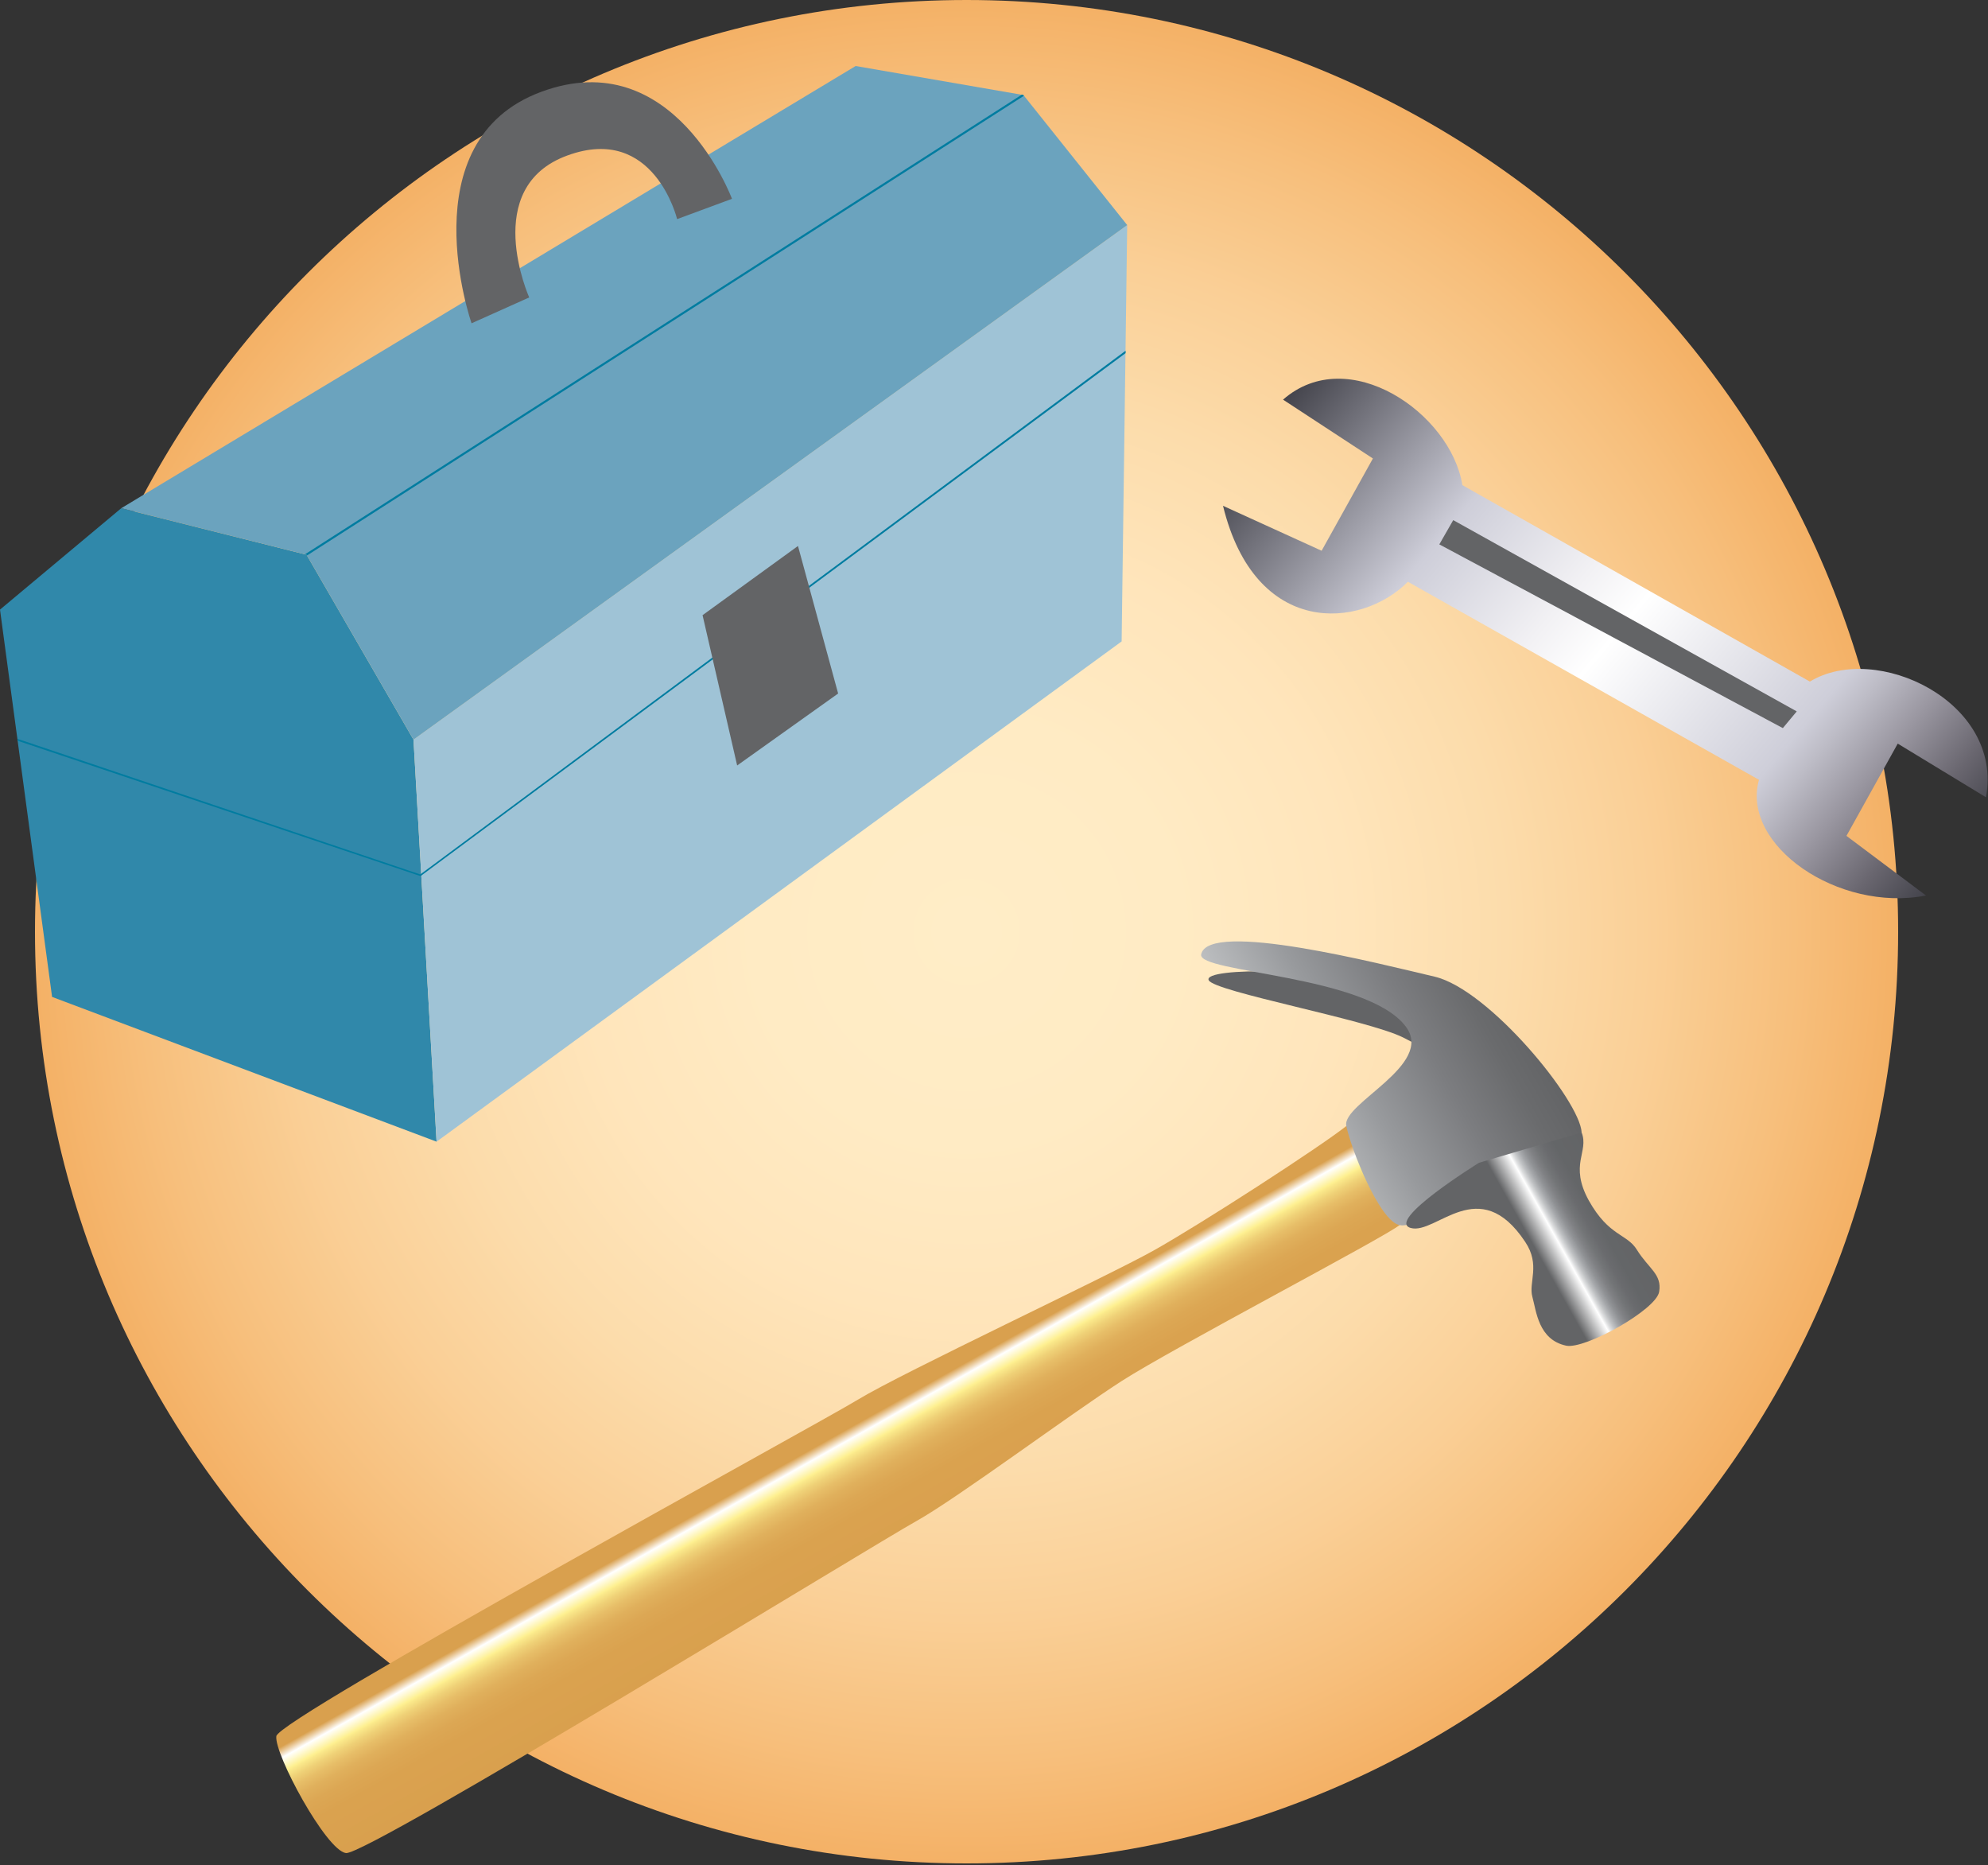
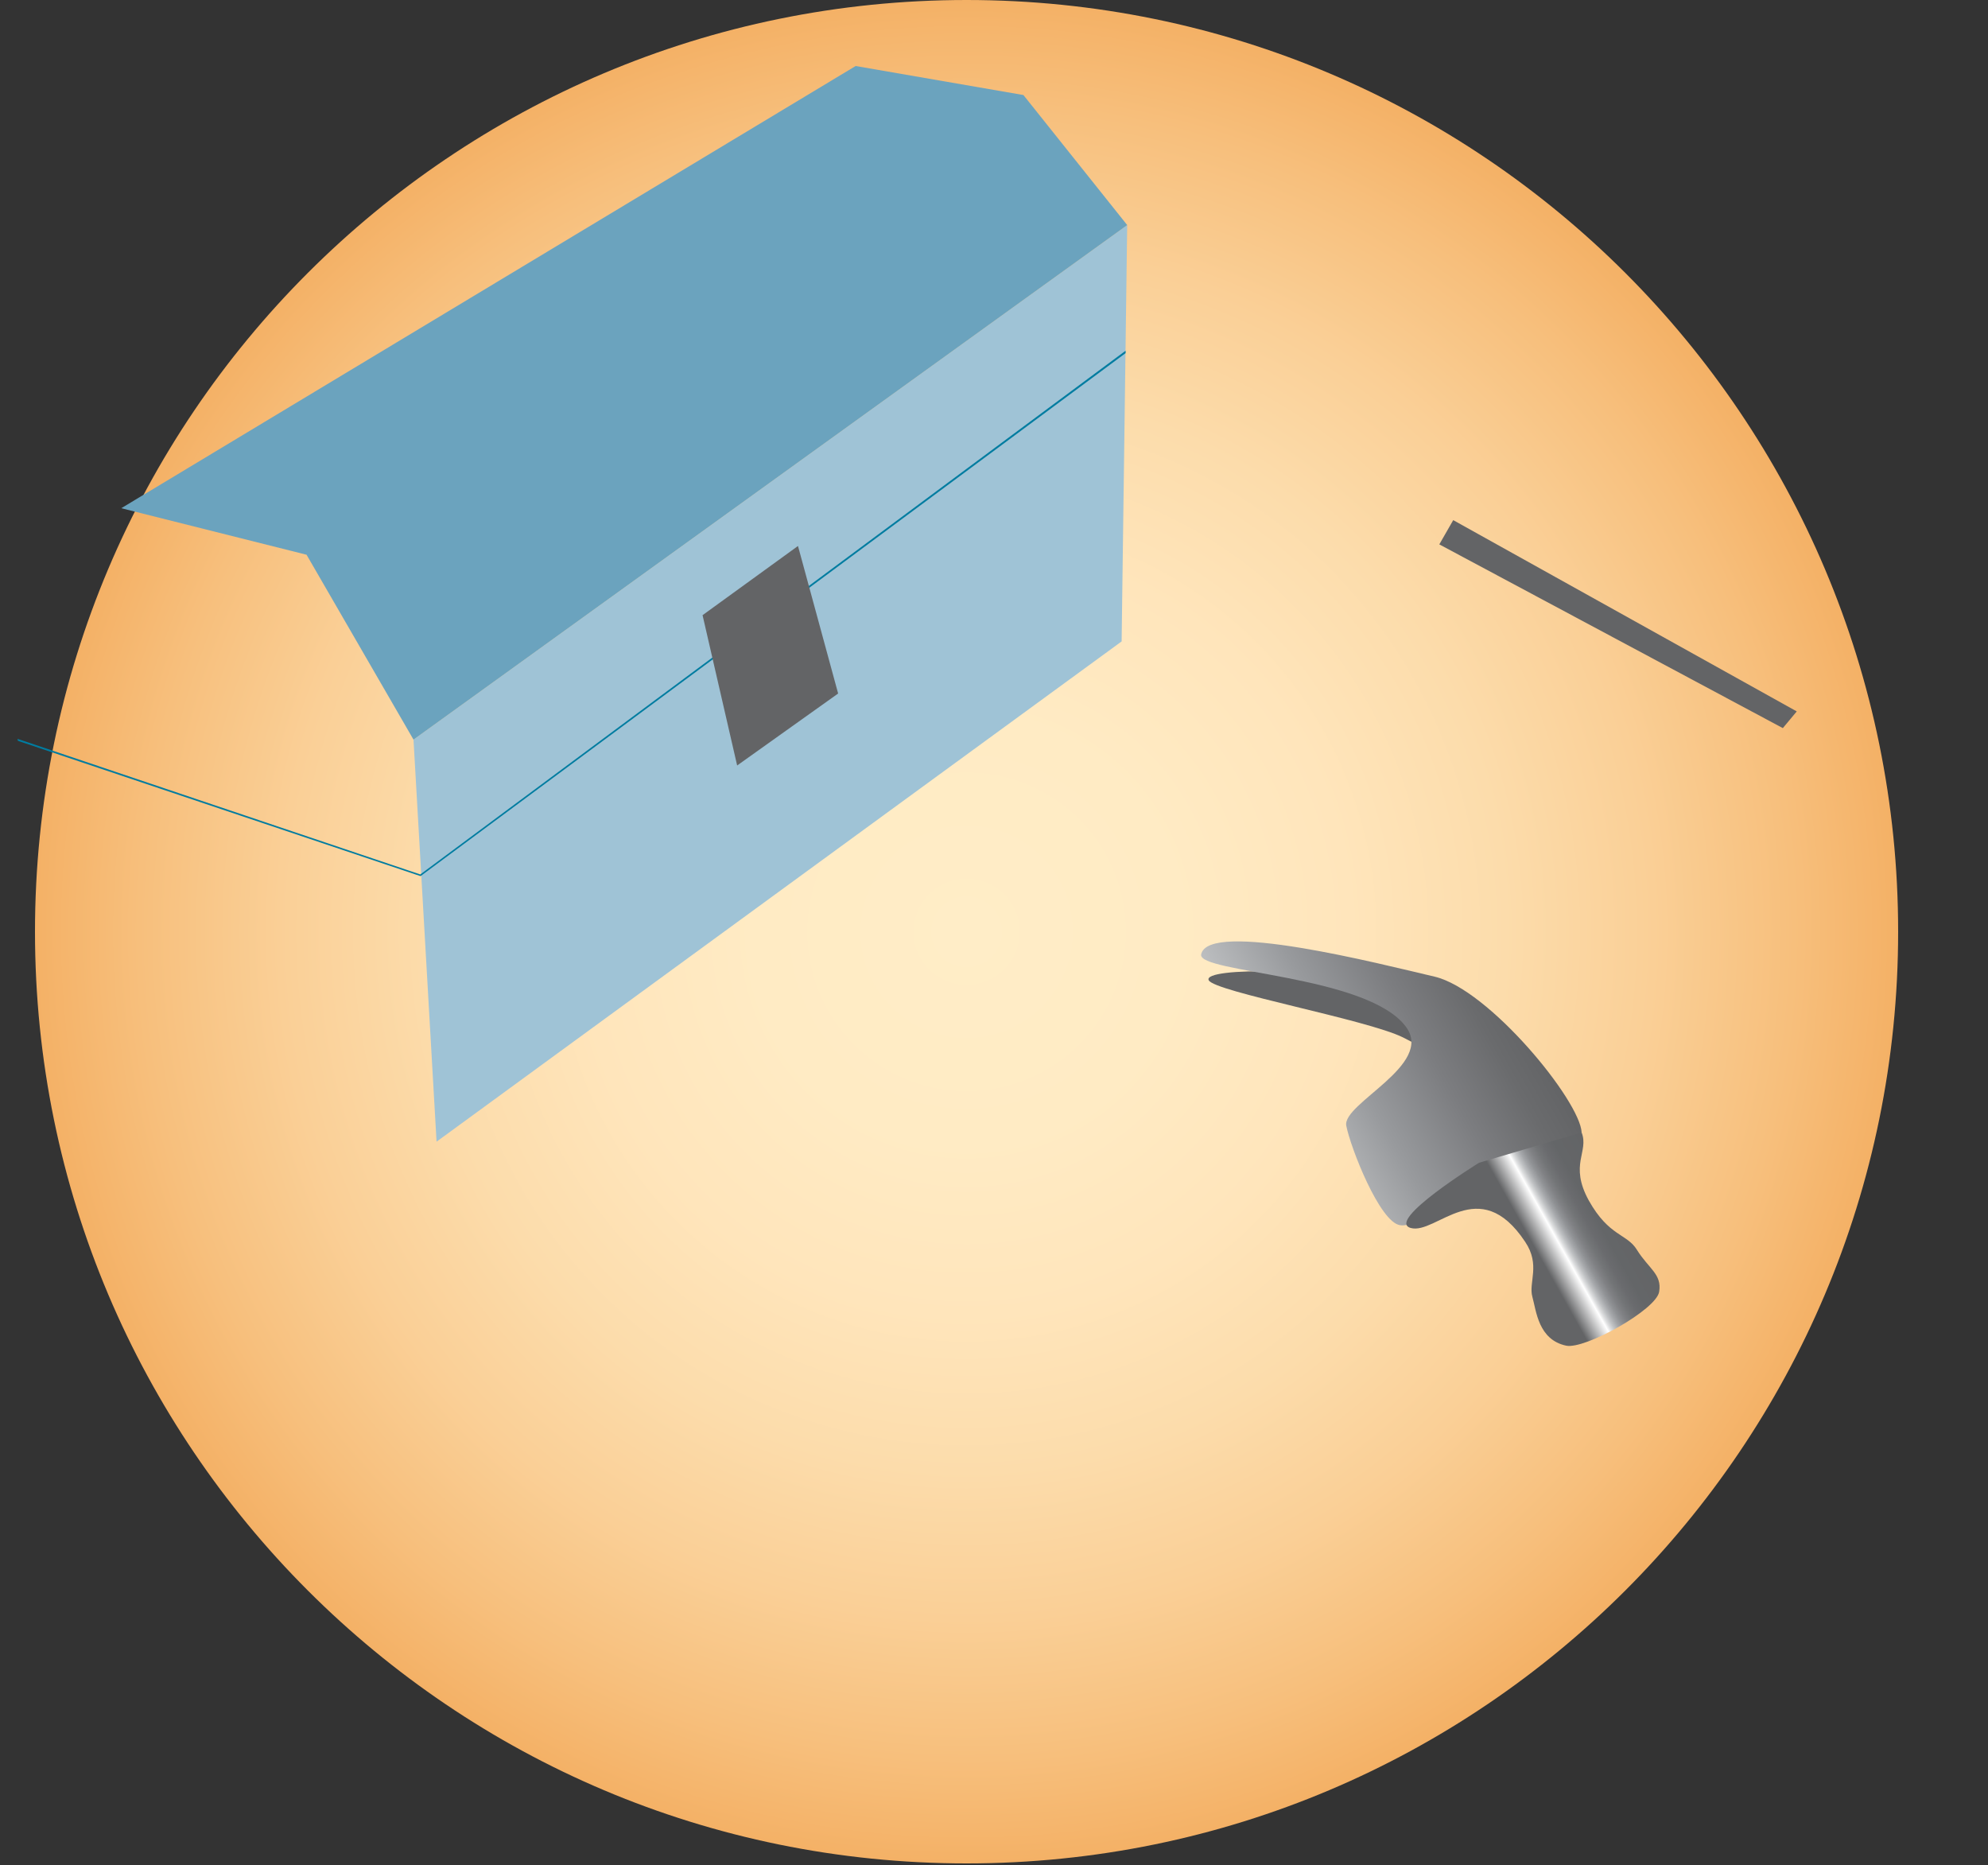
<svg xmlns="http://www.w3.org/2000/svg" xmlns:ns1="https://ian.umces.edu/media-library/" x="0px" y="0px" width="500" height="469" viewBox="0 0 500 469" xml:space="preserve">
  <rect x="0" y="0" width="500" height="469" fill="#333333" stroke="none" />
  <title>Toolbox</title>
  <desc>
    <ns1:title>Toolbox</ns1:title>
    <ns1:descr>This symbol shows a blue toolbox alongside a hammer and wrench</ns1:descr>
    <ns1:scene>
      <ns1:contains>toolbox, human</ns1:contains>
      <ns1:when>2014-08-19</ns1:when>
    </ns1:scene>
  </desc>
  <radialGradient id="ian_symbols_fb0935b689059e7475866ddd00c0a632" cx="243.112" cy="233.675" r="234.325" gradientTransform="matrix(1 0 0 -1 0 468)" gradientUnits="userSpaceOnUse">
    <stop offset="0" style="stop-color:#FFEDC7" />
    <stop offset="0.228" style="stop-color:#FFEBC4" />
    <stop offset="0.412" style="stop-color:#FFE5BB" />
    <stop offset="0.579" style="stop-color:#FCDCAB" />
    <stop offset="0.738" style="stop-color:#FACF96" />
    <stop offset="0.888" style="stop-color:#F7BF7C" />
    <stop offset="1" style="stop-color:#F4B166" />
  </radialGradient>
  <path fill="url(#ian_symbols_fb0935b689059e7475866ddd00c0a632)" d="M477.4,234.3c0,129.4-104.9,234.3-234.3,234.3S8.8,363.7,8.8,234.3S113.7,0,243.1,0  S477.4,104.9,477.4,234.3z" />
  <g>
-     <polygon fill="#3088AA" points="0,153.3 13.1,250.7 109.8,287.1 104,186 77.1,139.5 30.5,127.8  " />
    <polygon fill="#9FC3D6" points="283.5,56.6 282.1,161.3 109.8,287.1 104,186  " />
    <path fill="#007CA0" d="M105.7,220.3C105.7,220.3,105.6,220.3,105.7,220.3L4.5,186.3l-0.1-0.5l101.3,34.1L283.1,88.2v0.6   L105.8,220.3C105.8,220.3,105.8,220.3,105.7,220.3z" />
    <polygon fill="#636466" points="176.7,154.7 200.7,137.3 210.8,174.4 185.4,192.5  " />
    <polygon fill="#6BA3BE" points="30.5,127.8 215.2,16.6 257.4,23.9 283.5,56.6 104,186 77.1,139.5  " />
-     <polygon fill="#007CA0" points="77.2,139.7 77.1,139.5 76.7,139.4 257,23.8 257.4,23.9 257.5,24.1  " />
-     <path fill="#636466" d="M133.1,74.8l-14.5,6.5c0,0-16-45.8,17.5-58.2c33.4-12.4,48,26.9,48,26.9l-13.8,5.1c0,0-5.8-24-27.6-16   C120.7,47.1,133.1,74.8,133.1,74.8z" />
  </g>
  <g>
    <linearGradient id="ian_symbols_fdfc372649f026643166c428fd780c61" gradientUnits="userSpaceOnUse" x1="-77.69" y1="-103.192" x2="118.044" y2="-45.789" gradientTransform="matrix(-0.554 -0.832 -0.832 0.554 353.425 220.102)">
      <stop offset="0" style="stop-color:#44444C" />
      <stop offset="6.740000e-002" style="stop-color:#69666F" />
      <stop offset="0.15" style="stop-color:#9A97A1" />
      <stop offset="0.214" style="stop-color:#BDBCC6" />
      <stop offset="0.25" style="stop-color:#CECED9" />
      <stop offset="0.5" style="stop-color:#FFFFFF" />
      <stop offset="0.575" style="stop-color:#F2F1F4" />
      <stop offset="0.7" style="stop-color:#D7D7E0" />
      <stop offset="0.742" style="stop-color:#CECED9" />
      <stop offset="1" style="stop-color:#44444C" />
    </linearGradient>
-     <path fill="url(#ian_symbols_fdfc372649f026643166c428fd780c61)" d="M354.1,146.3c-11.8,11.9-38.4,14.1-46.5-19.1l24.8,11.3l12.9-23.2l-22.6-14.8   c16.4-14.4,42.2,3.4,45.1,21.5l87.4,49.4c16.6-10.1,48.7,5,44.3,29.1L477.3,187l-12.9,23.2l20,15c-22.1,4.3-46.6-12.7-42-29.1   L354.1,146.3z" />
    <polygon fill="#636466" points="448.4,183.1 451.9,178.9 365.5,130.8 362,136.9  " />
  </g>
  <g>
    <path fill="#636466" d="M362.2,272.5c-3.5-8.6-0.3-7-9.3-11.6c-9-4.5-47.5-11.5-48.9-14.4c-1.7-3.4,31.4-3.1,44.8,2   C362.2,253.6,362.2,272.5,362.2,272.5z" />
    <linearGradient id="ian_symbols_22faac32a7fe87347d73b810386cb67b" gradientUnits="userSpaceOnUse" x1="-24.828" y1="110.653" x2="1.709" y2="137.19" gradientTransform="matrix(-0.963 -0.271 0.271 -0.963 167.779 491.415)">
      <stop offset="0" style="stop-color:#D9A04E" />
      <stop offset="0.322" style="stop-color:#DAA24F" />
      <stop offset="0.438" style="stop-color:#DCA754" />
      <stop offset="0.521" style="stop-color:#E0B05C" />
      <stop offset="0.588" style="stop-color:#E7BE68" />
      <stop offset="0.645" style="stop-color:#EFD177" />
      <stop offset="0.695" style="stop-color:#FAE88A" />
      <stop offset="0.708" style="stop-color:#FEF091" />
      <stop offset="0.792" style="stop-color:#FFFFFF" />
      <stop offset="0.86" style="stop-color:#D9A04E" />
    </linearGradient>
-     <path fill="url(#ian_symbols_22faac32a7fe87347d73b810386cb67b)" d="M338.7,283.1c-6.8,5.4-36.8,24.8-48.6,31.4c-11.8,6.6-63,30.6-74.2,37.4   c-11.2,6.8-145.8,80.2-146.4,84.7C68.9,441,82,465.3,87,466c5.1,0.8,133.2-77.8,143.5-83.5c10.2-5.7,38.7-26.9,51.6-35.2   c12.9-8.3,66.5-36.3,70-39.3C355.7,305.1,338.7,283.1,338.7,283.1z" />
    <linearGradient id="ian_symbols_efe40adaf50b7114d509e546432b6132" gradientUnits="userSpaceOnUse" x1="-136.73" y1="291.324" x2="-92.338" y2="246.933" gradientTransform="matrix(-0.963 -0.271 0.271 -0.963 167.779 491.415)">
      <stop offset="0" style="stop-color:#636466" />
      <stop offset="0.152" style="stop-color:#6A6B6D" />
      <stop offset="0.394" style="stop-color:#7C7D80" />
      <stop offset="0.697" style="stop-color:#989A9D" />
      <stop offset="1" style="stop-color:#BCBEC0" />
    </linearGradient>
    <path fill="url(#ian_symbols_efe40adaf50b7114d509e546432b6132)" d="M397.8,284.8c-0.4-8-23.3-36-37-39.2c-13.7-3.2-56.9-14.3-58.7-5.6c-1,4.7,41.8,5.1,51.5,18.2   c7.2,9.6-16.1,19.3-15,24.9c1.1,5.6,8.4,24.2,13.5,25c5.1,0.8,13.3-8.6,21.6-10.8c6.1-1.6,5.5,1.6,9.3,0   C386.8,295.7,397.8,284.8,397.8,284.8z" />
    <linearGradient id="ian_symbols_5cbe788b8cc28eb4614fc6e30be32a71" gradientUnits="userSpaceOnUse" x1="-180.044" y1="246.568" x2="-144.895" y2="211.418" gradientTransform="matrix(-0.963 -0.271 0.271 -0.963 167.779 491.415)">
      <stop offset="0" style="stop-color:#636466" />
      <stop offset="0.149" style="stop-color:#646668" />
      <stop offset="0.202" style="stop-color:#6A6B6E" />
      <stop offset="0.24" style="stop-color:#737577" />
      <stop offset="0.271" style="stop-color:#808184" />
      <stop offset="0.298" style="stop-color:#909295" />
      <stop offset="0.321" style="stop-color:#A5A7AA" />
      <stop offset="0.342" style="stop-color:#BFC1C3" />
      <stop offset="0.361" style="stop-color:#DEDFE0" />
      <stop offset="0.376" style="stop-color:#FFFFFF" />
      <stop offset="0.494" style="stop-color:#636466" />
    </linearGradient>
    <path fill="url(#ian_symbols_5cbe788b8cc28eb4614fc6e30be32a71)" d="M397.8,284.8c1.9,4.9-3.2,8,1.8,17.1c5.1,9.1,9.6,8.3,12.1,12.4c3,4.8,6.3,6.1,5.6,10.5   c-0.6,4.5-18.7,14.6-23.4,13.6c-7-1.5-7.5-8.7-8.5-12.3c-1-3.6,2.1-8-1.8-13.8c-11.6-17.5-22.4-1.7-28.8-3.5   c-6.4-1.8,17.2-16.4,17.2-16.4L397.8,284.8z" />
  </g>
</svg>